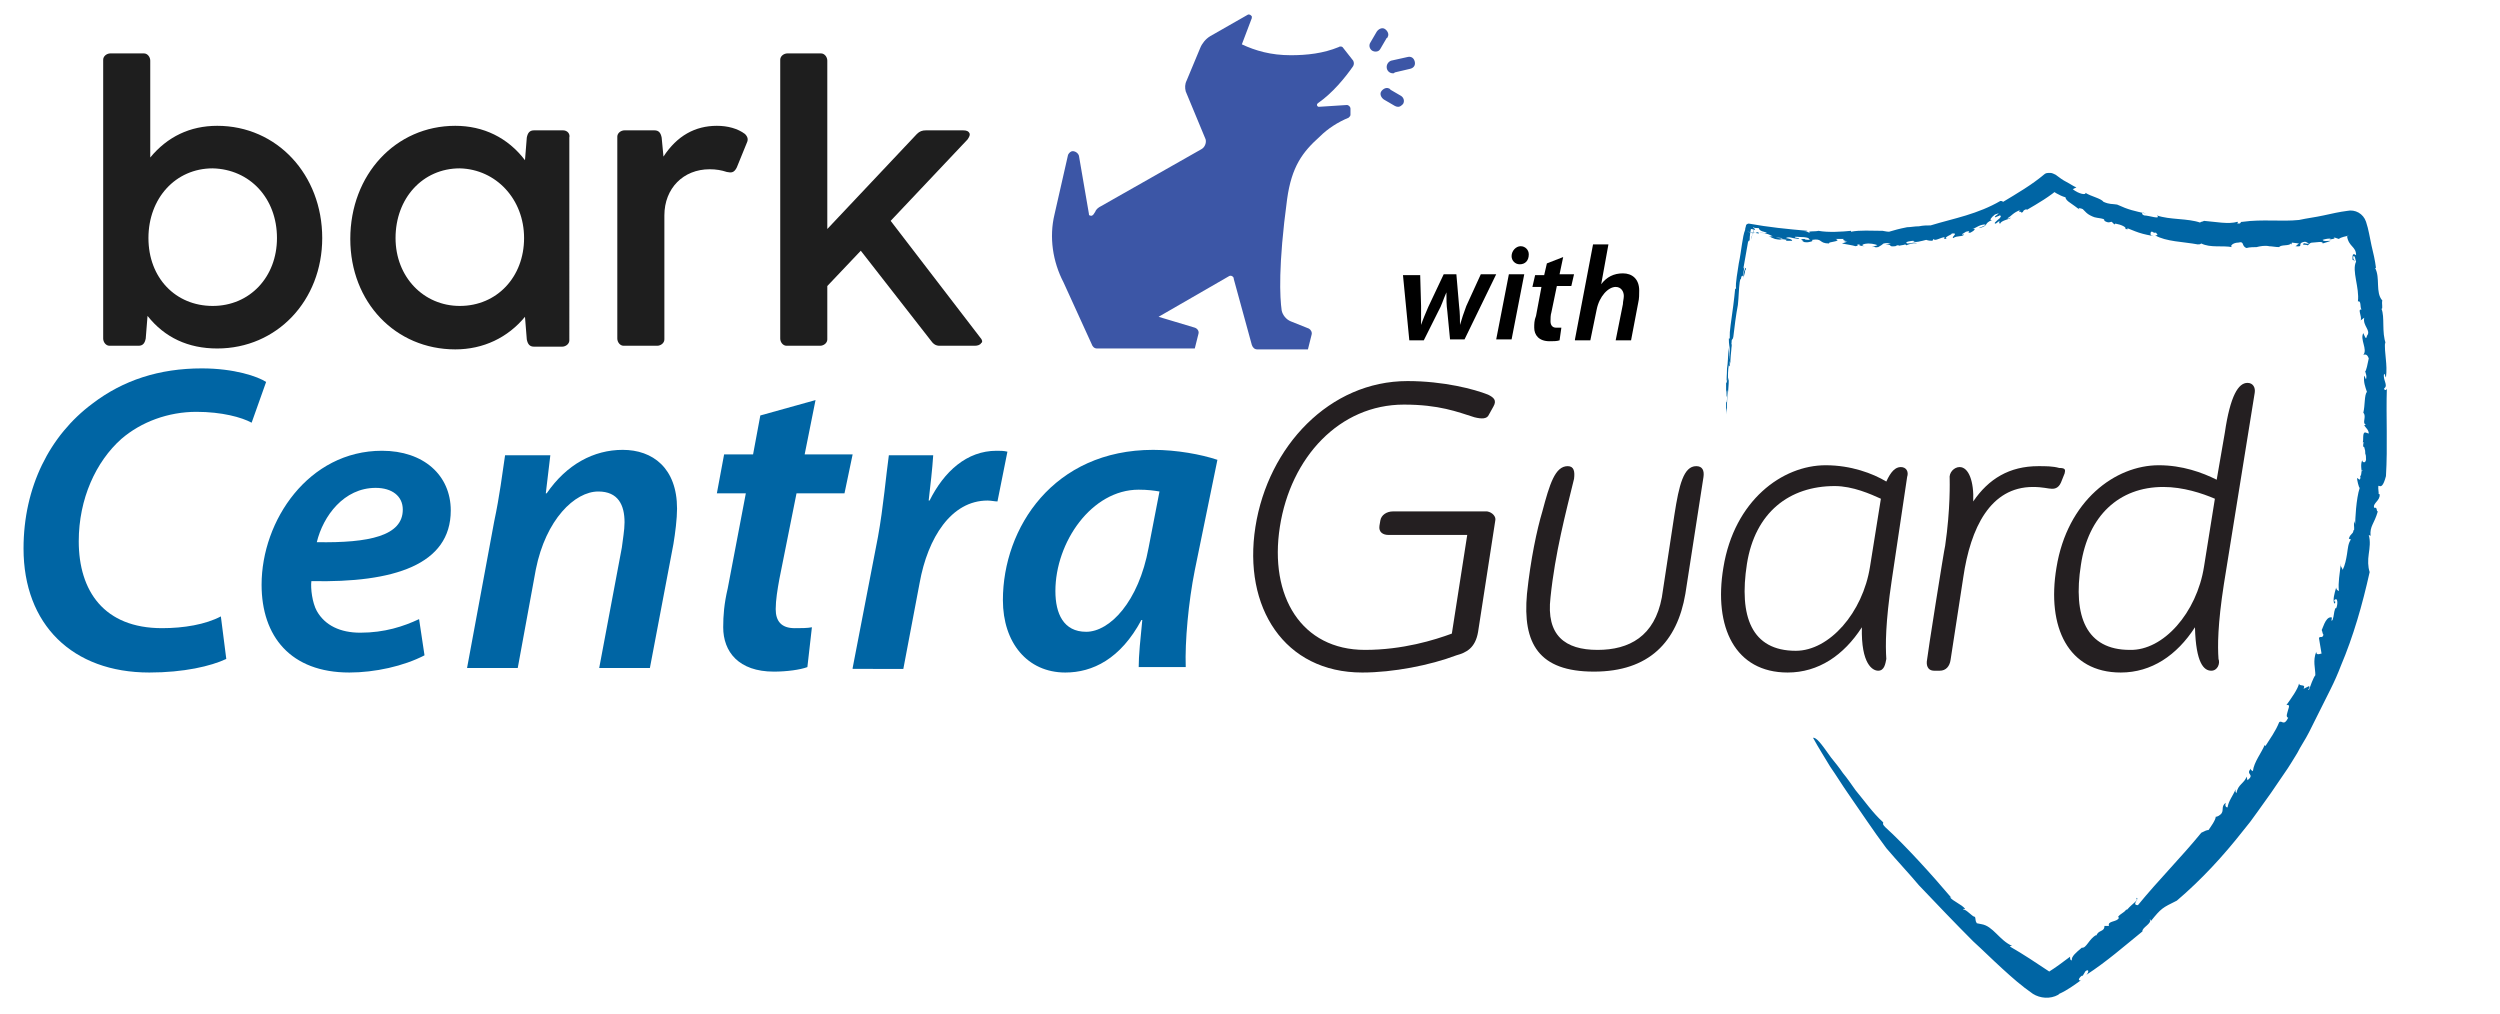
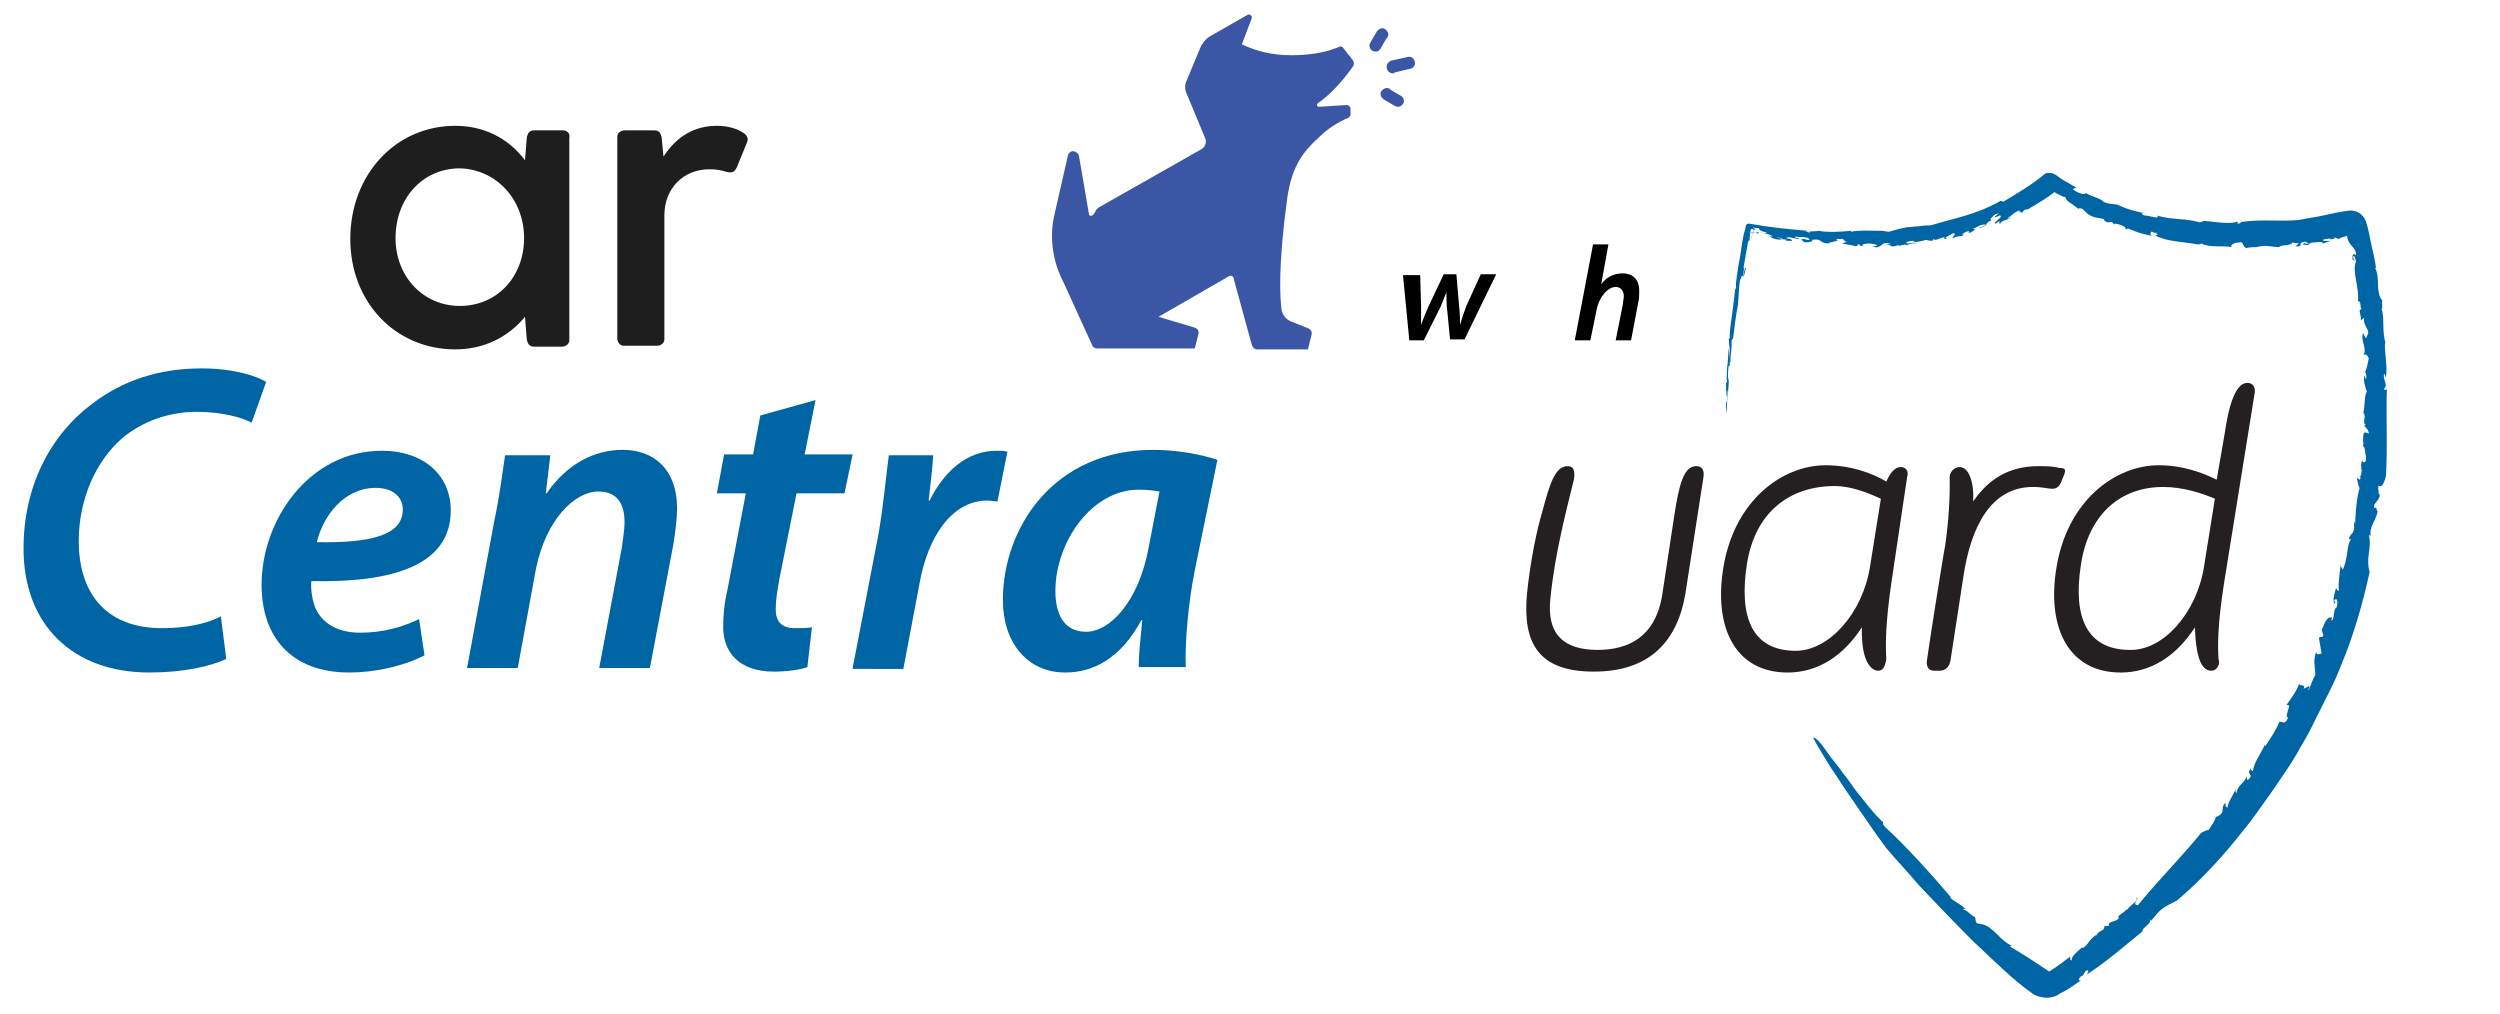
<svg xmlns="http://www.w3.org/2000/svg" version="1.1" id="Layer_1" x="0px" y="0px" viewBox="0 0 276.2 112" style="enable-background:new 0 0 276.2 112;" xml:space="preserve">
  <style type="text/css">
	.st0{fill:#1E1E1E;}
	.st1{fill:#3C56A6;}
	.st2{fill:#010101;}
	.st3{fill:#0065A4;}
	.st4{fill:#241F21;}
</style>
  <g>
    <g>
-       <path class="st0" d="M24,13.9c-3,0-5.5,1.2-7.4,3.5V6.7c0-0.4-0.3-0.8-0.7-0.8c0,0-0.1,0-0.1,0h-3.6c-0.4,0-0.8,0.3-0.8,0.7    c0,0,0,0.1,0,0.1v30.7c0,0.4,0.3,0.8,0.7,0.8c0,0,0.1,0,0.1,0h3.1c0.5,0,0.7-0.3,0.8-0.8l0.2-2.5c1.9,2.4,4.5,3.6,7.7,3.6    c6.6,0,11.6-5.3,11.6-12.2C35.6,19.3,30.6,13.9,24,13.9 M30.6,26.3c0,4.3-3,7.5-7.1,7.5c-4.1,0-7.1-3.1-7.1-7.5    c0-4.4,3-7.7,7.1-7.7C27.6,18.7,30.6,21.9,30.6,26.3" />
      <path class="st0" d="M62.2,14.4H59c-0.5,0-0.7,0.3-0.8,0.8l-0.2,2.5c-1.9-2.5-4.6-3.8-7.7-3.8c-6.6,0-11.6,5.4-11.6,12.5    c0,7,5,12.2,11.6,12.2c3.1,0,5.8-1.3,7.7-3.6l0.2,2.5c0.1,0.5,0.3,0.8,0.8,0.8h3.1c0.4,0,0.8-0.3,0.8-0.7c0,0,0-0.1,0-0.1V15.2    C63,14.8,62.7,14.4,62.2,14.4C62.2,14.4,62.2,14.4,62.2,14.4 M57.9,26.3c0,4.3-3,7.5-7.1,7.5c-4,0-7.1-3.2-7.1-7.5    c0-4.4,3-7.7,7.1-7.7C54.8,18.7,57.9,22,57.9,26.3" />
      <path class="st0" d="M79.2,13.9c-2.4,0-4.4,1.1-5.9,3.4l-0.2-2.1c-0.1-0.5-0.3-0.8-0.8-0.8H69c-0.4,0-0.8,0.3-0.8,0.7    c0,0,0,0.1,0,0.1v22.2c0,0.4,0.3,0.8,0.7,0.8c0,0,0.1,0,0.1,0h3.6c0.4,0,0.8-0.3,0.8-0.7c0,0,0-0.1,0-0.1V23.8c0-3,2.1-5.1,5-5.1    c0.7,0,1.3,0.1,1.9,0.3c0.5,0.1,0.8,0.1,1.1-0.5l1.1-2.7c0.2-0.4,0.1-0.7-0.2-1C81.5,14.2,80.4,13.9,79.2,13.9" />
-       <path class="st0" d="M108.3,37.3l-9.9-12.9l8.5-9c0.2-0.3,0.3-0.5,0.2-0.7c-0.1-0.2-0.3-0.3-0.7-0.3h-4.1c-0.4,0-0.7,0.1-1,0.4    l-9.9,10.5V6.7c0-0.4-0.3-0.8-0.7-0.8c0,0-0.1,0-0.1,0h-3.6c-0.4,0-0.8,0.3-0.8,0.7c0,0,0,0.1,0,0.1v30.7c0,0.4,0.3,0.8,0.7,0.8    c0,0,0.1,0,0.1,0h3.6c0.4,0,0.8-0.3,0.8-0.7c0,0,0-0.1,0-0.1v-5.8l3.7-3.9l7.8,10c0.2,0.3,0.5,0.5,0.9,0.5h3.9    c0.3,0,0.6-0.1,0.7-0.3C108.6,37.8,108.5,37.5,108.3,37.3" />
    </g>
    <g>
      <path class="st1" d="M153.9,8.1c-0.4,0-0.7-0.3-0.7-0.7c0-0.3,0.2-0.6,0.5-0.7l1.8-0.4c0.4-0.1,0.7,0.1,0.8,0.5    c0.1,0.4-0.1,0.7-0.5,0.8c0,0,0,0,0,0L154.1,8C154,8.1,154,8.1,153.9,8.1" />
      <path class="st1" d="M152,5.7c-0.1,0-0.2,0-0.4-0.1c-0.3-0.2-0.4-0.6-0.2-0.9c0,0,0,0,0,0l0.7-1.2c0.2-0.3,0.6-0.5,0.9-0.3    c0.3,0.2,0.5,0.6,0.3,0.9c0,0,0,0.1-0.1,0.1l-0.7,1.2C152.4,5.6,152.2,5.7,152,5.7" />
      <path class="st1" d="M154.5,11.8c-0.1,0-0.2,0-0.4-0.1l-1.2-0.7c-0.3-0.2-0.5-0.6-0.3-0.9c0.2-0.3,0.6-0.5,0.9-0.3    c0,0,0.1,0,0.1,0.1l1.2,0.7c0.3,0.2,0.4,0.6,0.2,0.9C154.9,11.6,154.7,11.8,154.5,11.8" />
      <path class="st1" d="M120.6,38c0.1,0.3,0.3,0.5,0.6,0.5H132l0.4-1.6c0.1-0.3-0.1-0.6-0.4-0.7l-4-1.2l7.8-4.5    c0.2-0.1,0.4,0,0.5,0.2c0,0,0,0,0,0.1l2,7.3c0.1,0.3,0.3,0.5,0.6,0.5h5.6l0.4-1.6c0.1-0.3-0.1-0.6-0.3-0.7l-2-0.8    c-0.5-0.2-0.9-0.7-1-1.2c-0.2-1.4-0.4-4.9,0.6-12.3c0.5-3.6,1.7-5.2,3.6-6.9c0.9-0.9,2-1.6,3.2-2.1c0.1-0.1,0.2-0.2,0.2-0.3v-0.7    c0-0.2-0.2-0.4-0.4-0.4c0,0,0,0,0,0l-3.1,0.2c-0.1,0-0.2-0.1-0.2-0.2c0-0.1,0-0.1,0.1-0.2c1.6-1.1,3-2.8,3.9-4.1    c0.1-0.2,0.1-0.4,0-0.6l-1.1-1.4c-0.1-0.2-0.4-0.2-0.5-0.1c-1.7,0.7-3.5,0.9-5.3,0.9c-2.2,0-3.9-0.5-5.4-1.2l1.1-2.9    c0-0.1,0-0.1,0-0.2l-0.1-0.1c-0.1-0.1-0.2-0.1-0.3-0.1l-4.2,2.4c-0.5,0.3-0.9,0.8-1.1,1.3l-1.5,3.6c-0.2,0.4-0.2,0.8-0.1,1.2    l2.2,5.3c0.1,0.4-0.1,0.9-0.5,1.1l-11.1,6.3c-0.2,0.1-0.5,0.3-0.6,0.6l-0.2,0.3c-0.1,0.1-0.2,0.2-0.4,0.1c-0.1,0-0.1-0.1-0.1-0.2    l-1.1-6.4c-0.1-0.3-0.4-0.5-0.7-0.5c-0.2,0-0.4,0.2-0.5,0.4l-1.5,6.6c-0.6,2.5-0.2,5.2,1,7.5L120.6,38z" />
    </g>
  </g>
  <polygon class="st2" points="294,70.1 294.5,70.3 294.1,70 " />
  <path class="st3" d="M25,72.8c-1.7,0.8-4.7,1.5-8.5,1.5C8,74.3,2.6,69,2.6,60.6c0-6.8,2.9-12.5,7.6-16c3.4-2.6,7.4-3.9,12.1-3.9  c3.6,0,6.2,0.9,7.1,1.5l-1.6,4.5c-1.1-0.6-3.3-1.2-6.1-1.2c-3.1,0-6.1,1.1-8.3,3c-2.8,2.5-4.7,6.6-4.7,11.3c0,5.5,2.8,9.6,9.2,9.6  c2.4,0,4.8-0.4,6.5-1.3L25,72.8z" />
  <path class="st3" d="M44.5,56.3c0-1.5-1.2-2.4-3-2.4c-3.5,0-5.8,3.1-6.5,6C40.8,60,44.5,59.2,44.5,56.3L44.5,56.3z M46.9,72.4  c-2.3,1.2-5.5,1.9-8.3,1.9c-6.5,0-9.7-4-9.7-9.7c0-7.1,5.2-14.8,13.3-14.8c4.6,0,7.6,2.7,7.6,6.6c0,6-6.3,8-15.4,7.8  c-0.1,0.8,0.1,2.4,0.6,3.3c0.9,1.6,2.6,2.4,4.8,2.4c2.7,0,4.8-0.7,6.5-1.5L46.9,72.4z" />
  <path class="st3" d="M51.6,73.8l3-16.2c0.6-2.8,0.9-5.3,1.2-7.3h5l-0.5,4.2h0.1c2.2-3.2,5.2-4.8,8.4-4.8c3.3,0,6,2,6,6.5  c0,1.1-0.2,2.7-0.4,3.9l-2.6,13.7h-5.6l2.5-13.3c0.1-0.9,0.3-1.9,0.3-2.8c0-1.9-0.7-3.4-2.9-3.4c-2.6,0-5.8,3.1-6.9,8.6l-2,10.9  H51.6z" />
  <path class="st3" d="M90.1,44.2l-1.2,6h5.3l-0.9,4.3h-5.3l-1.9,9.5c-0.2,1.1-0.4,2.3-0.4,3.3c0,1.3,0.6,2.1,2.1,2.1  c0.7,0,1.4,0,1.9-0.1l-0.5,4.4c-0.8,0.3-2.3,0.5-3.7,0.5c-3.9,0-5.6-2.2-5.6-4.9c0-1.3,0.1-2.6,0.5-4.3l2-10.5h-3.2l0.8-4.3h3.2  l0.8-4.3L90.1,44.2z" />
  <path class="st3" d="M94.2,73.8l2.8-14.5c0.6-3.3,0.9-6.9,1.2-9h4.9c-0.1,1.6-0.3,3.2-0.5,5h0.1c1.6-3.2,4.1-5.5,7.4-5.5  c0.4,0,0.8,0,1.2,0.1l-1.1,5.5c-0.3,0-0.7-0.1-1.1-0.1c-4,0-6.6,4.1-7.5,9.1l-1.8,9.5H94.2z" />
  <path class="st3" d="M128.1,54.3c-0.6-0.1-1.3-0.2-2.3-0.2c-5.2,0-9.2,5.8-9.2,11.2c0,2.5,0.9,4.5,3.4,4.5c2.6,0,5.8-3.3,6.9-9.3  L128.1,54.3z M125.8,73.8c0-1.4,0.2-3.3,0.4-5.3h-0.1c-2.3,4.3-5.4,5.8-8.4,5.8c-4.2,0-6.9-3.3-6.9-8c0-8,5.6-16.6,16.6-16.6  c2.6,0,5.3,0.5,7.1,1.1L132,63c-0.7,3.5-1.1,7.9-1,10.7H125.8z" />
-   <path class="st4" d="M165.2,57.5l-1.9,12.3c-0.3,1.8-1.3,2.3-2.4,2.6c-2.9,1.1-7,1.9-10.4,1.9c-8.6,0-13.2-7.2-11.8-16.1  c1.4-8.9,8.2-16.1,16.8-16.1c4,0,7.4,0.9,8.9,1.5c0.6,0.3,1,0.6,0.6,1.3l-0.5,0.9c-0.2,0.5-0.8,0.5-1.6,0.3  c-1.9-0.6-3.9-1.4-7.8-1.4c-7.1,0-12.5,5.8-13.7,13.5c-1.2,7.7,2.4,13.6,9.4,13.6c4.2,0,7.7-1.1,9.6-1.8l1.7-10.9h-8.7  c-0.6,0-1.1-0.3-1-1l0.1-0.6c0.1-0.6,0.7-1,1.4-1h10.4C164.9,56.6,165.3,57.1,165.2,57.5" />
  <path class="st4" d="M185,56.8c0.5-3.2,1-5.3,2.4-5.3c0.7,0,0.9,0.5,0.8,1.2l-2,12.9c-0.9,5.3-4,8.6-10.1,8.6  c-6.1,0-7.9-3.1-7.4-8.6c0.4-3.8,1.1-7.1,1.7-9.1c0.8-3,1.4-5,2.8-5c0.7,0,0.8,0.6,0.7,1.4c-0.9,3.7-2.1,8.2-2.6,13.1  c-0.5,4.2,1.6,5.8,5.2,5.8c3.5,0,6.3-1.5,7.1-5.8L185,56.8z" />
  <path class="st4" d="M206.6,62.6l1.2-7.5c-1.1-0.5-3.1-1.4-5.1-1.4c-5,0-8.8,2.9-9.7,8.6c-0.9,5.8,0.5,9.6,5.4,9.6  C202.1,71.9,205.8,67.7,206.6,62.6 M207.5,74.1c-0.6,0-1.9-0.7-1.8-4.8c-2,3.1-4.8,5-8.2,5c-5.8,0-8.2-5-7.1-11.6  c1.2-7.4,6.5-11.3,11.3-11.3c2.8,0,5.2,0.9,6.7,1.8c0.5-1.1,1-1.6,1.6-1.6c0.6,0,0.9,0.5,0.7,1.1L209,64.1c-0.7,4.7-0.7,7.2-0.6,8.7  C208.3,73.3,208.2,74.1,207.5,74.1" />
  <path class="st4" d="M228.1,52.3l-0.4,1c-0.3,0.7-0.8,0.7-1,0.7c-0.4,0-1-0.2-2.1-0.2c-4.7,0-6.9,4.5-7.7,10  c-0.7,4.5-1.4,9.1-1.4,9.1c-0.1,0.7-0.5,1.2-1.2,1.2h-0.6c-0.8,0-0.9-0.7-0.8-1.2c0-0.3,1.9-12.3,2-12.6c0.6-4.1,0.5-7.2,0.5-7.4  c-0.1-0.7,0.5-1.3,1.1-1.3c1,0,1.6,1.6,1.5,3.8c1.7-2.5,4-3.9,7.2-3.9c0.8,0,1.6,0,2.3,0.2C228.2,51.7,228.2,51.9,228.1,52.3" />
  <path class="st4" d="M243.5,62.6l1.2-7.5c-1.4-0.6-3.5-1.3-5.7-1.3c-4.9,0-8.3,3.2-9.1,8.6c-0.9,5.7,0.6,9.4,5.4,9.4  C239,71.9,242.7,67.7,243.5,62.6 M244.3,74.1c-0.8,0-1.7-0.8-1.8-4.8c-2,3.1-4.8,5-8.2,5c-5.8,0-8.2-5-7.1-11.6  c1.2-7.4,6.5-11.3,11.3-11.3c2.6,0,4.8,0.8,6.4,1.6l0.9-5.2c0.6-4.1,1.5-5.5,2.5-5.5c0.6,0,0.9,0.5,0.8,1.1l-3.4,21.1  c-0.7,4.5-0.7,6.9-0.6,8.3C245.3,73.3,245,74.1,244.3,74.1" />
  <path class="st3" d="M202.3,83.7c0.4,0.5,0.9,1.1,1.3,1.7c0.5,0.6,0.9,1.2,1.4,1.9c1,1.2,1.9,2.5,3,3.5c0.2,0.2-0.2,0.1,0.3,0.6  c2.1,1.9,5.1,5.2,7.3,7.8l-0.2-0.1c0.4,0.5,1.3,0.8,1.7,1.3c0,0.1-0.2-0.1-0.2,0.1c0.3-0.1,1,0.8,1.3,0.8c0.1,0.3,0,0.4,0.2,0.7  l0.5,0.1c1.3,0.2,2,1.8,3.4,2.4c-0.1,0-0.3,0-0.2,0.1c1.4,0.8,2.9,1.8,4.4,2.8l-0.2,0c0.8-0.5,1.6-1.1,2.4-1.7c0,0.2,0,0.4,0.2,0.4  c-0.1-0.4,0.5-0.9,1.1-1.4c0.5,0.1,0.8-1,1.6-1.4l0,0.1c0.2-0.7,0.9-0.4,0.9-1.1l0.5,0c-0.2-0.6,0.9-0.4,1.1-0.9l-0.1-0.1  c0.3-0.4,0.6-0.4,0.9-0.8l0.1,0c0.7-0.8,1.3-1,1-1.3c0.5,0-0.6,0.8,0.2,0.8c2.2-2.7,4.8-5.3,7-8c0.4-0.2,0.6-0.3,0.8-0.3  c0.2-0.3,0.8-1.1,0.8-1.5c-0.1,0.1,0.3,0,0.5-0.2c0.5-0.4,0-0.9,0.6-1.3c-0.1,0.3,0,0.5,0.2,0.5c0.1-0.7,0.6-1.3,0.9-2  c0,0.1-0.1,0.3,0.1,0.4c0.1-0.9,0.9-1.1,1.1-1.8l0.1,0.4c0.9-0.7-0.3-0.6,0.4-1.3c-0.1,0.2,0.1,0.2,0.2,0.3c0.1-1,1-2.1,1.3-2.9  c0,0.1,0.1,0.1,0.1,0.1c0.5-0.8,1.1-1.6,1.5-2.6c0.3-0.3,0.5,0.5,1-0.5c-0.3-0.1-0.1-0.5,0-0.9c0.1-0.3,0.2-0.6-0.2-0.5  c0.5-0.7,1.3-1.8,1.4-2.4c0,0.4,0.8,0,0.5,0.6l0.6-0.3c0.2,0.2-0.3,0.5,0,0.4c0.1-0.3,0.5-1.4,0.7-1.6c0-0.8-0.3-1.6,0.1-2.6  c0,0.6,0.7,0,0.6,0.3l-0.3-1.8c0.1-0.3,0.4,0.1,0.5-0.4c-0.1,0-0.1-0.3-0.2-0.5c0.1-0.1,0.4-1.4,1-1.4c0.3-0.1-0.1,0.6,0.2,0.3  c0.2-0.6,0.1-0.7,0.3-1.3l0.1,0c0.2-0.4,0.2-1.3-0.2-0.9c-0.1,0.3,0.3,0,0,0.4c-0.2-0.4,0-1.1,0.2-1.8c0,0.2,0.1,0.3,0.3,0.4  c-0.1-1,0.1-1.9,0.2-2.9c-0.2-0.1,0.3,0.5,0.2,0.6c0.3-0.6,0.4-1.2,0.5-1.8c0.1-0.6,0.1-1.2,0.5-1.7c0,0.2-0.3,0-0.3,0  c0.2-0.6,0.5-0.5,0.5-0.9c0.2,0,0-0.5,0.1-0.9c-0.1-0.2,0.1-0.1,0.1,0.3c0-0.6,0.1-2.9,0.5-4.1c-0.1,0-0.3-0.9-0.3-1.1l0.3,0.2  c0.2-0.3,0.1-1,0.3-1c-0.1-0.3-0.1,0.3-0.1,0.9c0,0.6,0,1.2-0.1,0.7c0.3-0.2-0.3-1.3,0.1-1c0.1-0.6-0.2-1.2,0.1-1.8  c-0.1,0.2,0.3,0.5,0.4,0c0-0.9-0.1-0.3-0.1-1l-0.1-0.4c-0.3,0,0.1-0.8-0.2-0.5c0.2-0.1-0.1-1.3,0.4-1.1l0.3,0.1  c0-0.4-0.3-0.6-0.5-0.9c0,0,0.1-0.1,0.2-0.1c-0.5-0.1,0.1-0.9-0.3-1.3c0.2-0.8,0.1-2,0.4-2.3c-0.2-0.6-0.4-1.1-0.3-1.8  c0.1,0.1,0.1,0.3,0.2,0.4c0.1-0.4,0-0.5-0.1-0.9c0.1,0.1,0.3-0.9,0.4-1.4c-0.2-0.6-0.5-0.4-0.6-0.4c0.5-0.6-0.4-1.7,0-2.4  c0.1,0.2,0.3,0.9,0.4,0.3c0.5-0.6-0.5-1.1-0.3-2l-0.4,0.3c0.2-0.4-0.4-1.3,0.1-1.2c-0.2-0.3,0-1-0.4-0.9c0.2-1.5-0.7-3.4-0.2-4.4  c-0.1-0.2-0.1-0.7-0.3-0.6c-0.1,0.4,0.2,0.4,0.1,0.6c0-0.2-0.2-0.2-0.2-0.2c0-0.5,0-0.8,0.4-0.5c0-1-0.8-0.9-1-2.1  c0.2,0,0.2-0.1,0.1-0.4c-0.1-0.1-0.1-0.2-0.2-0.3l1.4,0.9l-0.4,0.2c-0.9,0.1-0.5-0.3-0.6-0.5c-0.4,0.1-1,0.2-1.2,0.4l-0.6-0.2  c0.4,0.2-0.3,0.2-0.5,0.3l0.2-0.1c-0.1-0.1-0.6,0-0.9,0.1c0.1,0.2,0.6,0.1,0.9,0.1c-0.2,0.1-0.6,0.2-0.9,0.3  c0.1-0.3-0.8-0.1-1.1-0.1c-0.4,0-0.4,0.3-0.6,0.3c0-0.1-0.7,0-0.4-0.2c0.1-0.1,0.3,0.1,0.6,0c-0.3-0.1-0.3-0.3-0.8-0.1  c-0.4,0.2,0.2,0.5-0.7,0.4c0.2-0.1,0.2-0.2,0.4-0.3l-0.8-0.1l0,0.2c-0.1,0,0-0.1-0.1-0.1c-0.2,0.3-1.1,0.1-1.3,0.4  c-0.4,0-0.8-0.1-1.2-0.1l0.1,0c-0.5-0.1-1,0-1.4,0.1l0,0c-0.2,0-0.8,0-1.1,0.1c-0.6-0.2-0.2-0.8-0.9-0.6c-0.6,0-1,0.4-0.7,0.5  c-1.1-0.2-2.4,0.1-3.4-0.4c-0.2,0.1-0.1,0.1-0.4,0.1c-1.6-0.3-3.5-0.3-4.7-1c0.5,0,0.1-0.2,0.1-0.3c-0.4,0.1-0.4-0.3-0.6,0  c0,0.2-0.1,0.3,0.4,0.4c-0.5-0.1-1.1-0.2-1.7-0.4c-0.6-0.2-1-0.4-1.3-0.5c0.2,0.2,0,0.1-0.2,0.1c0.2-0.2-0.5-0.5-1.1-0.6l-0.1,0.1  l-0.3-0.3c-0.2,0-0.3,0.2-0.8-0.1c0-0.1,0-0.1-0.1-0.2c-0.3-0.1-0.6-0.1-1-0.2c-0.3-0.1-0.7-0.3-0.9-0.5l-0.4-0.4  c-0.2-0.1-0.7-0.2-0.3,0.1c-0.4-0.3-0.8-0.6-1.1-0.8c-0.3-0.2-0.5-0.4-0.5-0.6c-0.7-0.2-1.3-0.6-2-1.1l0.7,0.3l0,0l0.7-0.3  c-1.1,1-2.5,1.8-3.7,2.5l0-0.1c-0.6,0.2-0.2,0.3-0.6,0.4c0.1-0.2-0.5,0-0.1-0.3c-0.8,0.3-0.9,0.6-1.4,0.9c0,0.2,0.4-0.2,0.3,0  c-0.1,0.1-1.1,0.3-1.1,0.6c-0.2,0-0.1-0.2-0.1-0.3l-0.4,0.3c-0.3,0,0-0.2,0.2-0.4c0.3-0.2,0.5-0.5,0.2-0.5c-0.1,0.1-0.3,0.1-0.4,0.2  c-0.5,0,1-0.7-0.1-0.3c-0.4,0.3-0.7,0.7-0.3,0.6c-1,0.4-0.3,0.6-1.4,0.9c-0.3,0,0.9-0.3,0.6-0.4c-0.6,0-1,0.4-1.4,0.5  c0.5-0.1,0.2,0.2-0.2,0.4c-0.6,0.1,0.3-0.3-0.5-0.1c-0.1,0.1-0.8,0.4-0.2,0.3c-0.2,0.3-0.8,0.1-1.2,0.4c-0.3-0.1,0.7-0.6-0.2-0.5  c0.2,0.1-1,0.4-0.5,0.6c-0.4,0-0.4-0.1-0.2-0.2c-0.5,0-1.1,0.5-1.3,0.2l-0.1,0.2c-0.2,0-0.4,0-0.7-0.1c-0.4,0.1-1.4,0.4-1.4,0.1  c-0.1,0-1.1,0.1-0.7,0.3c0.6,0,0.7-0.2,1.1,0c-0.5-0.1-0.9,0.1-1.2,0.2l-0.1-0.1c-0.2,0.1-0.7,0.1-0.8,0.2c0.2-0.1,0.1-0.1-0.1-0.1  l-0.2,0.1c-0.9,0.1-0.2-0.2-1.1-0.2l0.6-0.1c-0.1,0-0.4-0.1-0.8,0c-0.1,0.1-0.4,0.3-0.6,0.4c-0.5,0.1-0.2-0.1-0.7,0l0.6-0.2  c0.1,0-0.4-0.2-1-0.2c-0.4,0-1,0.2-0.4,0.3c-0.3,0-0.8-0.1-0.5-0.2c-0.7,0,0.1,0.1-0.5,0.2c-0.3-0.1-1-0.2-1.5-0.3l0.6-0.2l-0.4,0  c0.6-0.1-0.3-0.1,0-0.3c-0.3,0-0.6,0-0.9,0c0.8,0.3-1,0.3-0.7,0.5c-1.2,0-0.7-0.6-1.9-0.4c0.2,0.1-0.4,0.2,0.3,0.2  c-0.7-0.1-0.5,0.2-1.4,0c0.6,0-0.7-0.3,0.3-0.3c-0.1,0.1,0.5,0.1,0.6,0.1c-0.3-0.1,0.1-0.2-0.7-0.3c-0.5,0-1.1-0.1-1,0  c0,0.1,0.7,0.1,0.4,0.2c-0.9-0.1-1-0.3-1.4-0.1c0.6,0.1,0.7,0.2,0.7,0.3l-0.7,0l0.1-0.1c-1-0.2-0.3,0.1-1.3-0.1l-0.5-0.2  c0.3-0.1,1.5,0.3,1.3,0.1c-0.7-0.1-0.9,0-1.5-0.2c0.1,0,0.3,0,0.5,0c-0.2,0-0.4-0.3-1.4-0.4c-0.5,0-0.1,0-0.2,0.1  c-0.6-0.1-1-0.2-1.4-0.2l0.9-0.5c0,0.2-0.1,0.4-0.1,0.7c-0.1-0.2-0.3,1.2-0.2,0.4c0.1-0.2,0.2-0.7,0.3-1.1l-0.8,0.5  c0.5,0.1,0.9,0.2,1.1,0.1c-0.4-0.2,0.8,0.2,1.1,0c-0.8-0.2-0.8-0.3-0.9-0.5c-0.2,0-0.5,0-0.6-0.1c-0.1,0.1,0.2,0.1,0.2,0.3  c-0.3-0.1-0.5-0.1-0.8-0.2l0.4-0.3c-0.1,0.6-0.2,1.2-0.2,1.6c-0.1,0.3-0.2,0.2-0.1-0.2c-0.2,1.1-0.4,2.3-0.6,3.4  c0.3-0.7-0.2,1.2,0,0.7c0.1-0.6,0.3-1,0.3-0.7c-0.1,0.4-0.1,0-0.1,0.1c0,0.5-0.2,0.7-0.2,1.1c0.1-1-0.1-0.2-0.2-0.4  c-0.1,0.7-0.1,0-0.2,0.7c-0.1,0.7-0.1,1.6-0.2,2.5c-0.2,1-0.4,2.6-0.5,3.5c-0.1,0.5-0.2,0.1-0.2,0.7c-0.1,0.6,0.1-0.4,0,0.5l0-0.1  c0,0.3-0.2,1.7-0.1,1.9l-0.1-0.3c0,0.2,0,0.3,0,0.5c0,0-0.1,0.2-0.1-0.1c-0.1,0.6-0.1,1.2-0.1,1.8l0.1-0.4c0,1-0.1,1.7-0.2,2.8l0,0  l0,0.6c0-0.1-0.1,0.4-0.1,0.7l0-1.6c0-0.4,0,0.5,0.1,0.2c0-0.2,0.1-1.2,0-1.3c0,0.4,0,0.4,0,0.7c-0.1,0.1,0-0.4-0.1-0.7  c0,0.2,0,0.5,0,0.5c0-0.4,0-0.7,0-1.4c0,0.4,0.1-0.2,0.1-0.1c-0.1-0.1,0-0.6,0-1.4c0.1-0.5,0.1-1.4,0.2-2.3c0,0.4,0.1,0.8,0,1.4  c0.1-0.5,0.1-0.6,0.1-1.2c0-0.3-0.1-0.5-0.1-1.2l0.1,0c0-0.7,0-0.7,0.1-1.5c0.2-1.4,0.4-2.9,0.5-4l0.1,0c-0.1-0.6,0.2-2,0.3-2.8  c0.3-1.4,0.4-3,0.7-3.7c0-0.2,0.1-0.4,0.1-0.5c0-0.1,0.2-0.2,0.3-0.2h0l0,0c2.2,0.4,4.2,0.6,6.5,0.8l-0.4,0.1  c0.5-0.1,0.3,0.1,0.7,0.1c-0.5-0.2,0.6-0.1,0.9-0.2c1.1,0.2,2.6,0.1,3.6,0l0,0.1c1-0.2,2.2-0.1,3.5-0.1c0.1,0,0.4,0.1,0.7,0.1  c0.7-0.2,1-0.3,2-0.5c0.4,0,0.8-0.1,1.3-0.1c0.5-0.1,0.9-0.1,1.3-0.1c1.3-0.4,2.6-0.7,3.9-1.1c1.3-0.4,2.6-0.9,3.8-1.6  c0.1,0,0.2,0,0.3,0.1c1.5-0.9,3.2-1.9,4.5-3c0.2-0.2,0.4-0.2,0.7-0.2h0h0c0.2,0,0.4,0.1,0.6,0.2l0,0c0.4,0.3,0.8,0.6,1.2,0.8  c0.4,0.2,0.8,0.5,1.1,0.6l-0.4,0.2c0.6,0.5,1.5,0.7,1.4,0.4c0.6,0.4,1.7,0.6,2,1c0.7,0.3,0.9,0.2,1.5,0.3c1.3,0.6,1.9,0.7,3.2,1  l-0.3-0.1c-0.2,0-0.2,0.2,0.1,0.3c0.5,0,1.9,0.5,1.4,0c1.4,0.5,3.4,0.3,4.8,0.8c-0.1-0.1,0.3-0.1,0.4-0.2c1.3,0.1,2.7,0.4,3.7,0.1  c0.2,0.1-0.3,0.2,0.2,0.2c0.3-0.1,0-0.2,0.4-0.2c2.1-0.3,4.3,0,6.2-0.2c0.9-0.2,1.8-0.3,2.7-0.5c0.9-0.2,1.8-0.4,2.6-0.5  c0.9-0.2,1.8,0.3,2.1,1.2l0,0c0.3,0.9,0.4,1.7,0.6,2.6c0.2,0.8,0.4,1.7,0.5,2.5l-0.1,0c0.6,1.1,0,2.7,0.8,3.6  c-0.1,0.3,0.1,1-0.1,0.9c0.4,0.9,0,2.6,0.5,3.9c0-0.1,0-0.2-0.1-0.3c-0.1,1.4,0.3,2.5,0.1,4c-0.1-0.1-0.1-0.4-0.2-0.4  c-0.2,0.6,0.5,1.3,0,1.6c0,0.3,0.3,0.2,0.3,0c-0.1,3.1,0.1,6.4-0.1,9.7c-0.6,2.3-1,0-0.8,1.9c-0.1,0.1,0.2,0.1,0.1,0.1  c0.1,0.7-0.8,1-0.6,1.5c0.4-0.1,0.2,0.4,0.4,0.4c-0.4,1.4-0.9,1.6-0.8,2.7l-0.2-0.1c0.2,0.7,0.1,1.4,0,2.1c-0.1,0.7-0.1,1.4,0.1,2  c-0.8,3.6-1.8,7.1-3.2,10.4c-0.3,0.8-0.7,1.7-1.1,2.5c-0.4,0.8-0.8,1.6-1.2,2.4c-0.4,0.8-0.8,1.6-1.2,2.4c-0.4,0.8-0.9,1.5-1.3,2.3  c-0.5,0.8-0.9,1.5-1.4,2.2c-0.5,0.7-1,1.5-1.5,2.2l-1.5,2.1c-0.3,0.4-0.5,0.7-0.8,1.1l-0.8,1c-2.2,2.8-4.6,5.4-7.3,7.7  c-1.6,0.8-1.7,0.8-2.9,2.3c0-0.1,0.1-0.2-0.1-0.2c0.3,0.4-0.9,0.9-0.8,1.3c-2.1,1.7-3.9,3.3-6.2,4.8c0.3-0.3,0.3-0.7-0.1-0.4  c-0.1,0.2-0.2,0.3-0.3,0.5l-0.1,0c-0.3,0.2-0.5,0.6-0.1,0.5c-0.7,0.5-1.5,1.1-2.4,1.5l-0.1,0.1c-0.9,0.5-2,0.4-2.8-0.1  c-1.3-0.9-2.3-1.8-3.4-2.8c-1.1-1-2.1-2-3.2-3c-2-2-4-4.1-6-6.2c-1-1.2-2.5-2.8-3.6-4.1c-1.5-2-2.8-4-4.2-6c-0.7-1-1.3-2-2-3  c-0.6-1-1.3-2.1-1.9-3.2C200.7,81.5,201.1,82,202.3,83.7" />
  <g>
    <path d="M156.9,30.3l0.1,3.5c0,0.8,0,1.4,0,2.1h0c0.2-0.6,0.5-1.3,0.8-2l1.7-3.6h1.4l0.3,3.5c0.1,0.8,0.1,1.5,0.1,2.1h0   c0.2-0.7,0.4-1.3,0.7-2.1l1.6-3.5h1.7l-3.5,7.2h-1.6l-0.3-3.1c-0.1-0.7-0.1-1.4-0.1-2.1h0c-0.4,0.9-0.5,1.4-0.9,2.1l-1.6,3.2h-1.6   l-0.7-7.2H156.9z" />
-     <path d="M165.3,37.5l1.4-7.2h1.7l-1.4,7.2H165.3z M167.9,29.2c-0.5,0-0.9-0.4-0.9-0.9c0-0.6,0.5-1.1,1-1.1c0.5,0,0.9,0.4,0.9,0.9   C168.9,28.8,168.5,29.2,167.9,29.2L167.9,29.2z" />
-     <path d="M172.7,28.4l-0.4,1.9h1.6l-0.3,1.3h-1.6l-0.6,2.9c-0.1,0.3-0.1,0.7-0.1,1c0,0.4,0.2,0.7,0.6,0.7c0.2,0,0.4,0,0.6,0   l-0.2,1.4c-0.3,0.1-0.7,0.1-1.1,0.1c-1.2,0-1.7-0.7-1.7-1.5c0-0.4,0-0.8,0.2-1.3l0.6-3.2h-1l0.3-1.3h1l0.3-1.3L172.7,28.4z" />
    <path d="M174,37.5l2-10.5h1.7l-0.8,4.4h0c0.6-0.8,1.4-1.2,2.4-1.2c1,0,1.8,0.6,1.8,1.9c0,0.4,0,0.9-0.1,1.3l-0.8,4.2h-1.7l0.8-4   c0-0.3,0.1-0.6,0.1-0.9c0-0.5-0.3-1-0.9-1c-0.8,0-1.8,1-2.1,2.5l-0.7,3.4H174z" />
  </g>
</svg>